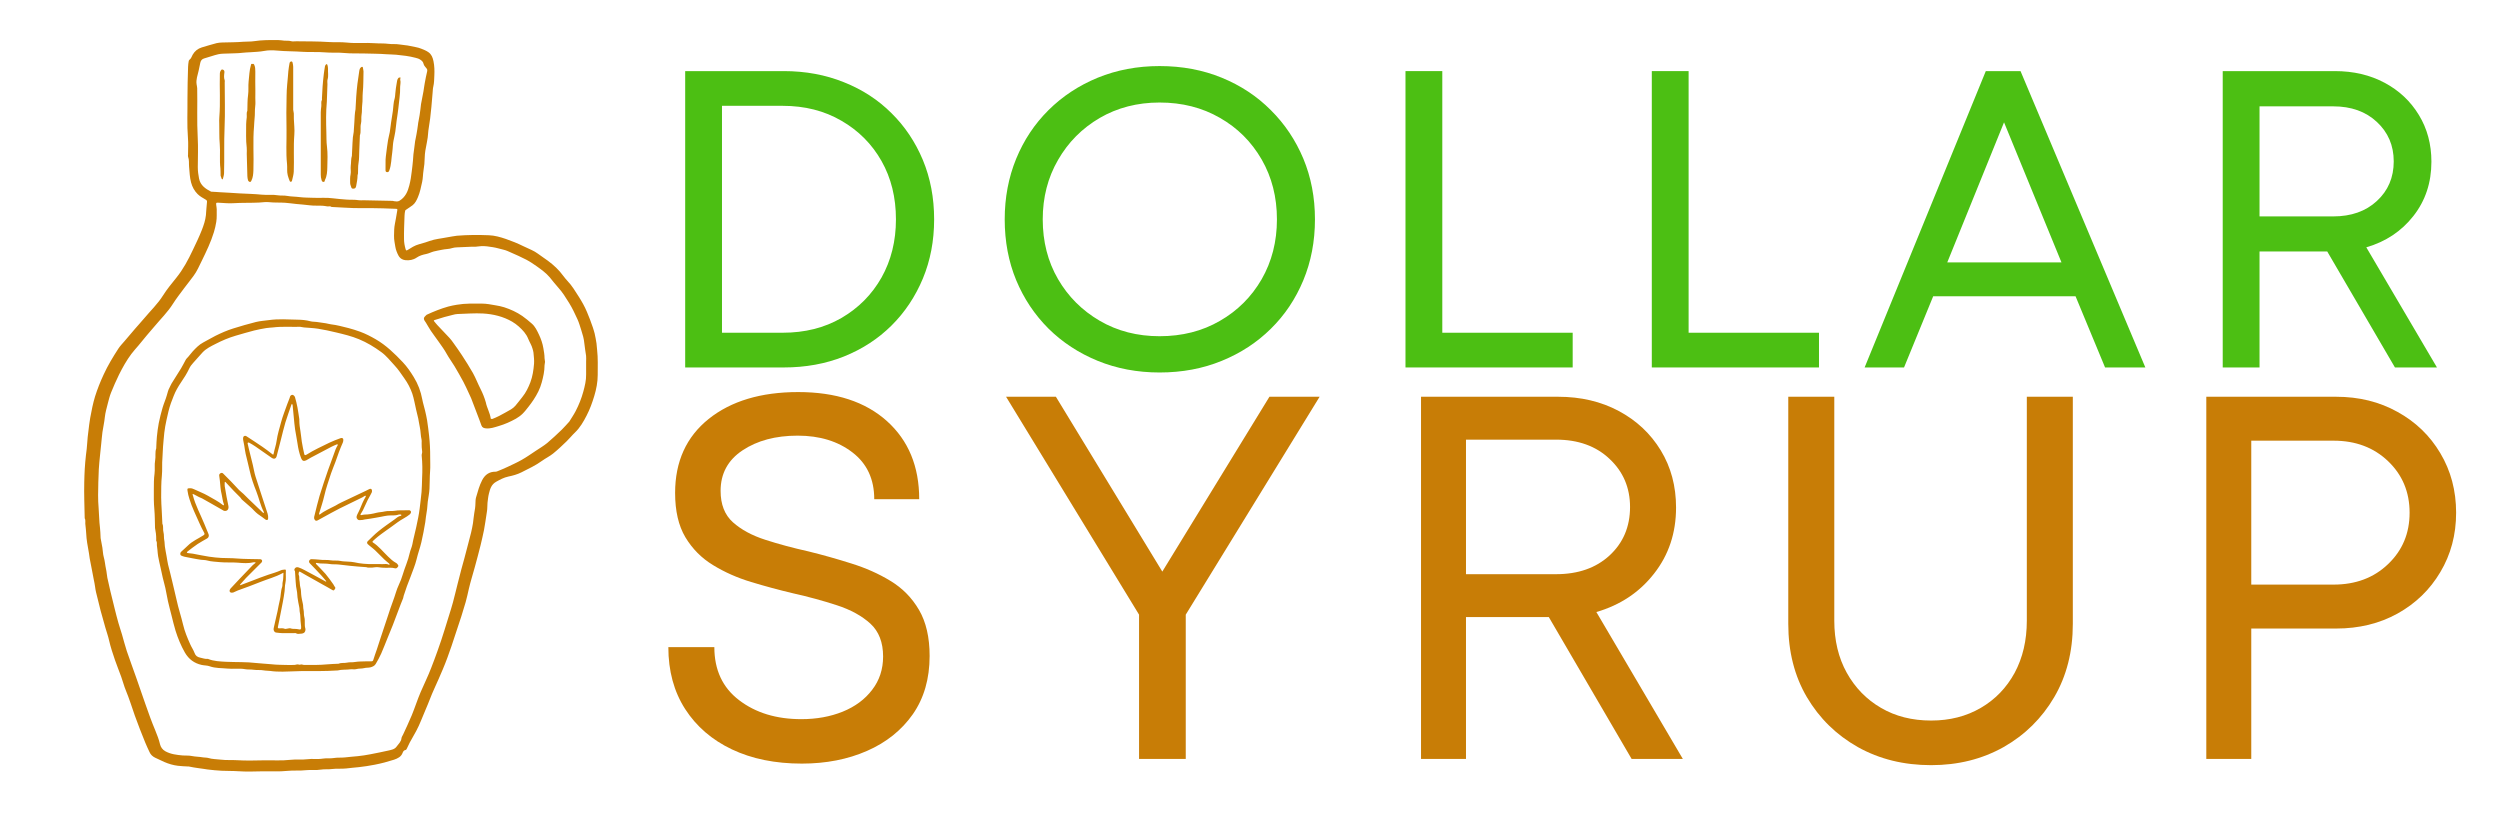
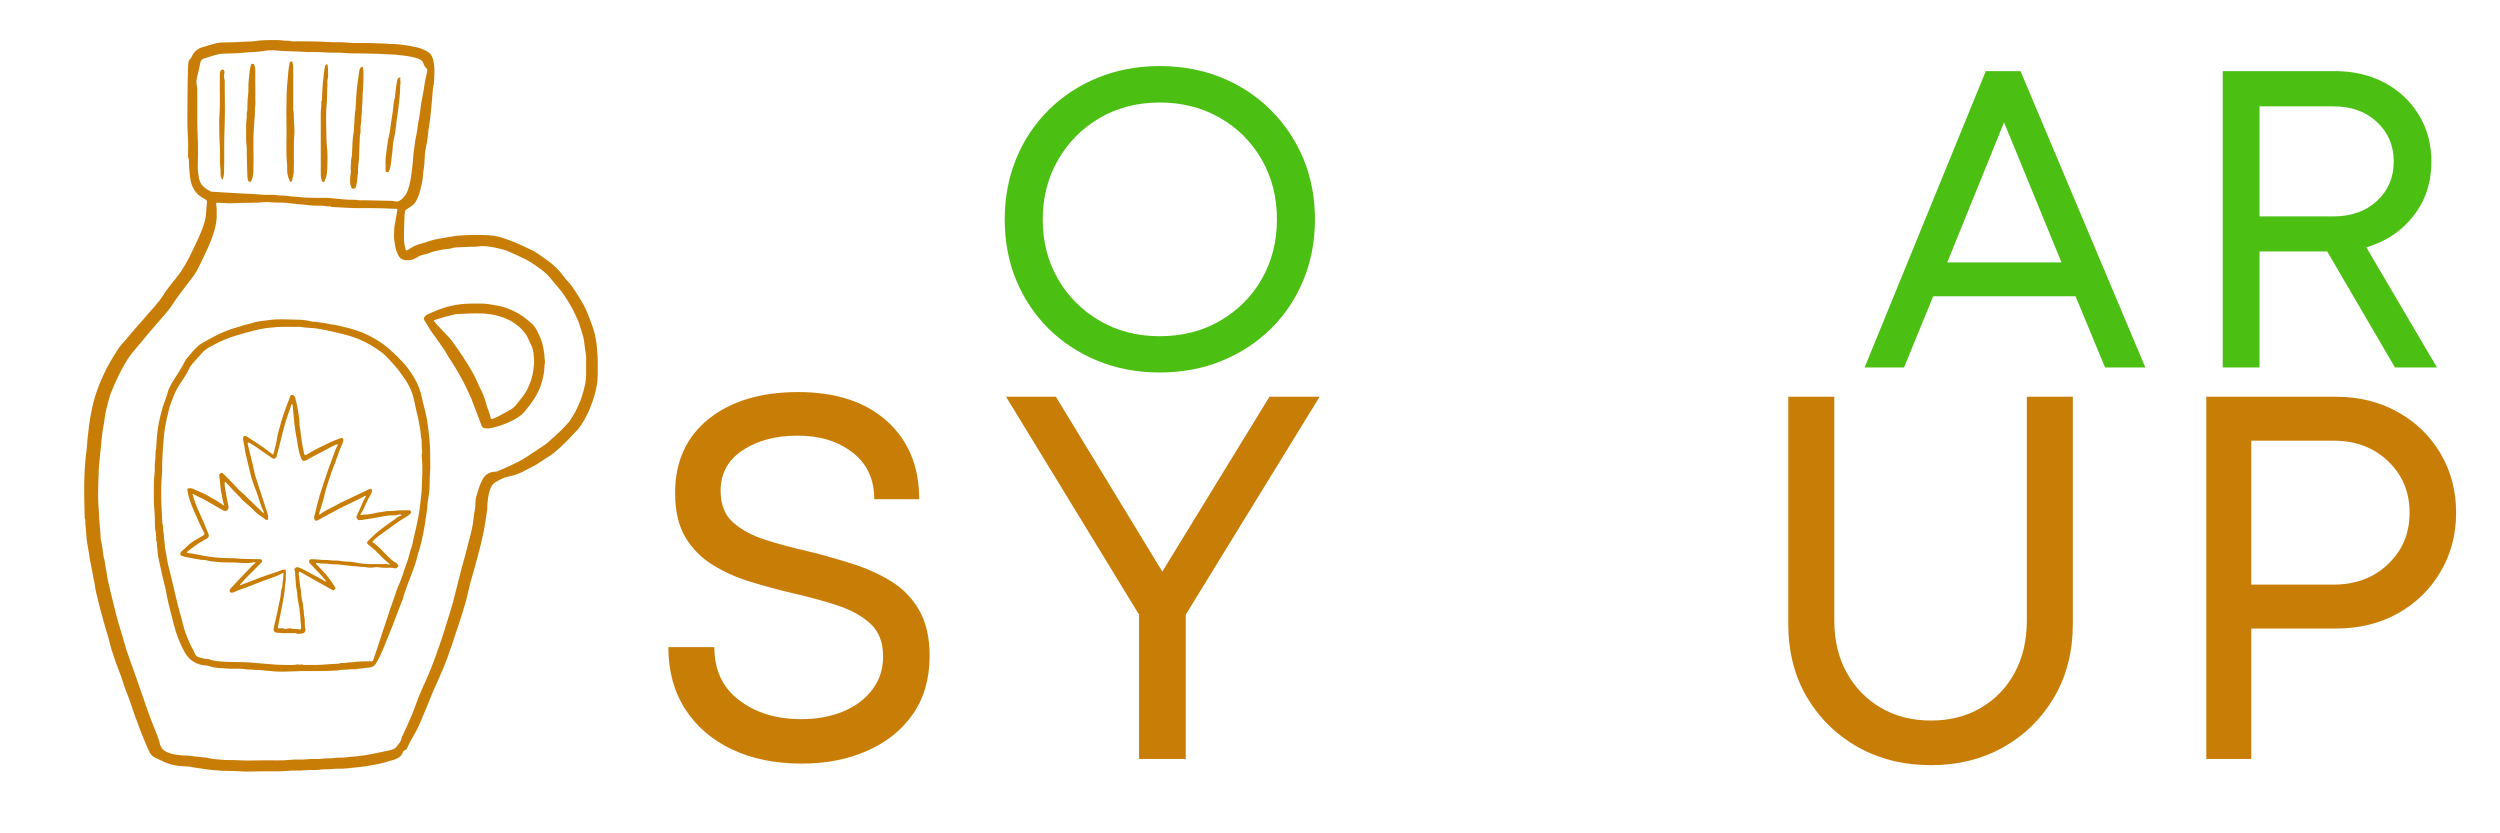
<svg xmlns="http://www.w3.org/2000/svg" width="300" zoomAndPan="magnify" viewBox="0 0 224.88 75" height="100" preserveAspectRatio="xMidYMid meet" version="1.2">
  <defs>
    <clipPath id="1afd786bad">
      <path d="M 7.496 3.594 L 54 3.594 L 54 69.469 L 7.496 69.469 Z M 7.496 3.594 " />
    </clipPath>
  </defs>
  <g id="3dfb88e070">
    <g style="fill:#4cbf13;fill-opacity:1;">
      <g transform="translate(57.95, 33.071)">
-         <path style="stroke:none" d="M 12.531 -26.672 C 14.488 -26.672 16.289 -26.336 17.938 -25.672 C 19.594 -25.016 21.02 -24.086 22.219 -22.891 C 23.426 -21.703 24.367 -20.297 25.047 -18.672 C 25.723 -17.047 26.062 -15.266 26.062 -13.328 C 26.062 -11.398 25.723 -9.625 25.047 -8 C 24.367 -6.375 23.426 -4.961 22.219 -3.766 C 21.02 -2.578 19.594 -1.648 17.938 -0.984 C 16.289 -0.328 14.488 0 12.531 0 L 3.656 0 L 3.656 -26.672 Z M 12.422 -3.125 C 14.422 -3.125 16.188 -3.566 17.719 -4.453 C 19.258 -5.348 20.461 -6.562 21.328 -8.094 C 22.191 -9.633 22.625 -11.379 22.625 -13.328 C 22.625 -15.305 22.191 -17.055 21.328 -18.578 C 20.461 -20.109 19.258 -21.316 17.719 -22.203 C 16.188 -23.098 14.422 -23.547 12.422 -23.547 L 6.969 -23.547 L 6.969 -3.125 Z M 12.422 -3.125 " />
-       </g>
+         </g>
    </g>
    <g style="fill:#4cbf13;fill-opacity:1;">
      <g transform="translate(88.536, 33.071)">
        <path style="stroke:none" d="M 15.766 0.453 C 13.766 0.453 11.91 0.102 10.203 -0.594 C 8.504 -1.289 7.023 -2.258 5.766 -3.5 C 4.516 -4.75 3.547 -6.203 2.859 -7.859 C 2.172 -9.523 1.828 -11.348 1.828 -13.328 C 1.828 -15.285 2.172 -17.102 2.859 -18.781 C 3.547 -20.457 4.516 -21.914 5.766 -23.156 C 7.023 -24.406 8.504 -25.379 10.203 -26.078 C 11.91 -26.773 13.766 -27.125 15.766 -27.125 C 17.797 -27.125 19.66 -26.773 21.359 -26.078 C 23.066 -25.379 24.539 -24.406 25.781 -23.156 C 27.031 -21.914 28.004 -20.461 28.703 -18.797 C 29.398 -17.129 29.75 -15.305 29.75 -13.328 C 29.75 -11.348 29.398 -9.52 28.703 -7.844 C 28.004 -6.164 27.031 -4.711 25.781 -3.484 C 24.539 -2.254 23.066 -1.289 21.359 -0.594 C 19.66 0.102 17.797 0.453 15.766 0.453 Z M 15.766 -2.812 C 17.797 -2.812 19.602 -3.27 21.188 -4.188 C 22.781 -5.102 24.035 -6.352 24.953 -7.938 C 25.867 -9.531 26.328 -11.328 26.328 -13.328 C 26.328 -15.336 25.867 -17.133 24.953 -18.719 C 24.035 -20.312 22.781 -21.562 21.188 -22.469 C 19.602 -23.383 17.797 -23.844 15.766 -23.844 C 13.766 -23.844 11.969 -23.379 10.375 -22.453 C 8.789 -21.523 7.539 -20.266 6.625 -18.672 C 5.707 -17.086 5.25 -15.305 5.25 -13.328 C 5.25 -11.328 5.707 -9.535 6.625 -7.953 C 7.539 -6.379 8.789 -5.129 10.375 -4.203 C 11.969 -3.273 13.766 -2.812 15.766 -2.812 Z M 15.766 -2.812 " />
      </g>
    </g>
    <g style="fill:#4cbf13;fill-opacity:1;">
      <g transform="translate(122.778, 33.071)">
-         <path style="stroke:none" d="M 6.969 -3.125 L 18.703 -3.125 L 18.703 0 L 3.656 0 L 3.656 -26.672 L 6.969 -26.672 Z M 6.969 -3.125 " />
-       </g>
+         </g>
    </g>
    <g style="fill:#4cbf13;fill-opacity:1;">
      <g transform="translate(144.946, 33.071)">
-         <path style="stroke:none" d="M 6.969 -3.125 L 18.703 -3.125 L 18.703 0 L 3.656 0 L 3.656 -26.672 L 6.969 -26.672 Z M 6.969 -3.125 " />
-       </g>
+         </g>
    </g>
    <g style="fill:#4cbf13;fill-opacity:1;">
      <g transform="translate(167.115, 33.071)">
        <path style="stroke:none" d="M 22.281 0 L 19.625 -6.406 L 6.812 -6.406 L 4.188 0 L 0.641 0 L 11.547 -26.672 L 14.672 -26.672 L 25.906 0 Z M 13.188 -22.062 L 8.078 -9.453 L 18.359 -9.453 Z M 13.188 -22.062 " />
      </g>
    </g>
    <g style="fill:#4cbf13;fill-opacity:1;">
      <g transform="translate(196.329, 33.071)">
        <path style="stroke:none" d="M 19.156 0 L 13.062 -10.438 L 6.969 -10.438 L 6.969 0 L 3.656 0 L 3.656 -26.672 L 13.75 -26.672 C 15.426 -26.672 16.914 -26.32 18.219 -25.625 C 19.531 -24.926 20.562 -23.957 21.312 -22.719 C 22.062 -21.488 22.438 -20.086 22.438 -18.516 C 22.438 -16.629 21.895 -15 20.812 -13.625 C 19.738 -12.258 18.328 -11.32 16.578 -10.812 L 22.938 0 Z M 6.969 -23.5 L 6.969 -13.594 L 13.594 -13.594 C 15.219 -13.594 16.531 -14.055 17.531 -14.984 C 18.539 -15.91 19.047 -17.098 19.047 -18.547 C 19.047 -19.973 18.539 -21.156 17.531 -22.094 C 16.531 -23.031 15.219 -23.5 13.594 -23.5 Z M 6.969 -23.5 " />
      </g>
    </g>
    <g style="fill:#c87d06;fill-opacity:1;">
      <g transform="translate(57.95, 68.302)">
        <path style="stroke:none" d="M 14.156 0.422 C 11.758 0.422 9.66 -0.004 7.859 -0.859 C 6.066 -1.711 4.664 -2.922 3.656 -4.484 C 2.645 -6.055 2.141 -7.914 2.141 -10.062 L 6.281 -10.062 C 6.281 -8.008 7.023 -6.414 8.516 -5.281 C 10.004 -4.145 11.867 -3.578 14.109 -3.578 C 15.473 -3.578 16.711 -3.801 17.828 -4.25 C 18.953 -4.707 19.836 -5.363 20.484 -6.219 C 21.141 -7.07 21.469 -8.07 21.469 -9.219 C 21.469 -10.488 21.086 -11.473 20.328 -12.172 C 19.566 -12.867 18.562 -13.422 17.312 -13.828 C 16.07 -14.234 14.754 -14.594 13.359 -14.906 C 12.086 -15.207 10.832 -15.547 9.594 -15.922 C 8.352 -16.297 7.211 -16.801 6.172 -17.438 C 5.129 -18.07 4.297 -18.91 3.672 -19.953 C 3.055 -20.992 2.75 -22.32 2.75 -23.938 C 2.75 -26.758 3.754 -28.977 5.766 -30.594 C 7.785 -32.207 10.473 -33.016 13.828 -33.016 C 17.211 -33.016 19.875 -32.145 21.812 -30.406 C 23.75 -28.664 24.719 -26.32 24.719 -23.375 L 20.672 -23.375 C 20.672 -25.176 20.02 -26.578 18.719 -27.578 C 17.414 -28.586 15.77 -29.094 13.781 -29.094 C 11.789 -29.094 10.133 -28.648 8.812 -27.766 C 7.5 -26.891 6.844 -25.676 6.844 -24.125 C 6.844 -22.906 7.211 -21.961 7.953 -21.297 C 8.703 -20.629 9.676 -20.102 10.875 -19.719 C 12.07 -19.332 13.367 -18.984 14.766 -18.672 C 16.035 -18.359 17.312 -18 18.594 -17.594 C 19.883 -17.195 21.066 -16.672 22.141 -16.016 C 23.211 -15.367 24.066 -14.5 24.703 -13.406 C 25.336 -12.32 25.656 -10.941 25.656 -9.266 C 25.656 -7.211 25.148 -5.461 24.141 -4.016 C 23.129 -2.578 21.754 -1.477 20.016 -0.719 C 18.285 0.039 16.332 0.422 14.156 0.422 Z M 14.156 0.422 " />
      </g>
    </g>
    <g style="fill:#c87d06;fill-opacity:1;">
      <g transform="translate(89.236, 68.302)">
        <path style="stroke:none" d="M 29.469 -32.594 L 17.422 -12.984 L 17.422 0 L 13.219 0 L 13.219 -12.984 L 1.25 -32.594 L 5.734 -32.594 L 15.312 -16.859 L 24.953 -32.594 Z M 29.469 -32.594 " />
      </g>
    </g>
    <g style="fill:#c87d06;fill-opacity:1;">
      <g transform="translate(123.363, 68.302)">
-         <path style="stroke:none" d="M 23.422 0 L 15.969 -12.766 L 8.516 -12.766 L 8.516 0 L 4.469 0 L 4.469 -32.594 L 16.812 -32.594 C 18.852 -32.594 20.672 -32.164 22.266 -31.312 C 23.867 -30.457 25.129 -29.273 26.047 -27.766 C 26.961 -26.266 27.422 -24.551 27.422 -22.625 C 27.422 -20.332 26.758 -18.348 25.438 -16.672 C 24.125 -14.992 22.395 -13.844 20.25 -13.219 L 28.031 0 Z M 8.516 -28.734 L 8.516 -16.625 L 16.625 -16.625 C 18.613 -16.625 20.219 -17.188 21.438 -18.312 C 22.664 -19.445 23.281 -20.898 23.281 -22.672 C 23.281 -24.41 22.664 -25.852 21.438 -27 C 20.219 -28.156 18.613 -28.734 16.625 -28.734 Z M 8.516 -28.734 " />
-       </g>
+         </g>
    </g>
    <g style="fill:#c87d06;fill-opacity:1;">
      <g transform="translate(156.838, 68.302)">
        <path style="stroke:none" d="M 16.906 0.562 C 14.445 0.562 12.25 0.02 10.312 -1.062 C 8.375 -2.156 6.844 -3.656 5.719 -5.562 C 4.602 -7.469 4.047 -9.664 4.047 -12.156 L 4.047 -32.594 L 8.188 -32.594 L 8.188 -12.438 C 8.188 -10.664 8.562 -9.102 9.312 -7.75 C 10.062 -6.406 11.086 -5.352 12.391 -4.594 C 13.691 -3.832 15.195 -3.453 16.906 -3.453 C 18.582 -3.453 20.07 -3.832 21.375 -4.594 C 22.676 -5.352 23.691 -6.406 24.422 -7.75 C 25.148 -9.102 25.516 -10.664 25.516 -12.438 L 25.516 -32.594 L 29.656 -32.594 L 29.656 -12.156 C 29.656 -9.664 29.098 -7.469 27.984 -5.562 C 26.867 -3.656 25.348 -2.156 23.422 -1.062 C 21.492 0.02 19.32 0.562 16.906 0.562 Z M 16.906 0.562 " />
      </g>
    </g>
    <g style="fill:#c87d06;fill-opacity:1;">
      <g transform="translate(194.038, 68.302)">
        <path style="stroke:none" d="M 16.156 -32.594 C 18.207 -32.594 20.047 -32.141 21.672 -31.234 C 23.305 -30.336 24.594 -29.098 25.531 -27.516 C 26.477 -25.93 26.953 -24.145 26.953 -22.156 C 26.953 -20.176 26.477 -18.395 25.531 -16.812 C 24.594 -15.227 23.305 -13.984 21.672 -13.078 C 20.047 -12.18 18.207 -11.734 16.156 -11.734 L 8.516 -11.734 L 8.516 0 L 4.469 0 L 4.469 -32.594 Z M 15.922 -15.688 C 17.91 -15.688 19.547 -16.301 20.828 -17.531 C 22.117 -18.758 22.766 -20.301 22.766 -22.156 C 22.766 -24.02 22.117 -25.566 20.828 -26.797 C 19.547 -28.023 17.91 -28.641 15.922 -28.641 L 8.516 -28.641 L 8.516 -15.688 Z M 15.922 -15.688 " />
      </g>
    </g>
    <g clip-rule="nonzero" clip-path="url(#1afd786bad)">
      <path style=" stroke:none;fill-rule:evenodd;fill:#c87d06;fill-opacity:1;" d="M 53.297 29.469 C 53.352 29.668 53.418 29.832 53.457 30.008 C 53.523 30.301 53.578 30.602 53.625 30.902 C 53.652 31.094 53.66 31.289 53.68 31.484 C 53.766 32.234 53.734 32.992 53.734 33.746 C 53.734 34.395 53.609 35.027 53.422 35.648 C 53.238 36.254 53.023 36.848 52.734 37.402 C 52.453 37.949 52.145 38.488 51.688 38.926 C 51.426 39.172 51.203 39.461 50.941 39.711 C 50.547 40.094 50.148 40.473 49.723 40.816 C 49.414 41.066 49.051 41.238 48.73 41.469 C 48.152 41.891 47.504 42.188 46.875 42.508 C 46.504 42.695 46.094 42.809 45.688 42.891 C 45.285 42.977 44.941 43.164 44.586 43.363 C 44.16 43.605 44.047 44.004 43.945 44.414 C 43.875 44.688 43.852 44.969 43.816 45.246 C 43.789 45.508 43.812 45.77 43.766 46.023 C 43.711 46.332 43.68 46.641 43.625 46.949 C 43.578 47.195 43.551 47.449 43.5 47.699 C 43.402 48.152 43.309 48.609 43.195 49.059 C 43.031 49.723 42.852 50.383 42.672 51.043 C 42.496 51.695 42.289 52.336 42.137 52.992 C 42.043 53.395 41.961 53.801 41.848 54.195 C 41.727 54.621 41.598 55.047 41.461 55.469 C 41.172 56.355 40.883 57.246 40.582 58.129 C 40.34 58.836 40.09 59.539 39.797 60.227 C 39.543 60.816 39.293 61.41 39.02 61.996 C 38.738 62.602 38.523 63.238 38.25 63.852 C 37.961 64.5 37.734 65.18 37.391 65.805 C 37.199 66.148 37.004 66.488 36.816 66.832 C 36.727 67.004 36.652 67.188 36.562 67.359 C 36.539 67.41 36.5 67.484 36.457 67.492 C 36.305 67.516 36.227 67.617 36.18 67.742 C 36.051 68.113 35.727 68.262 35.406 68.371 C 34.836 68.555 34.254 68.711 33.664 68.824 C 33.191 68.914 32.723 68.992 32.242 69.043 C 31.863 69.086 31.48 69.109 31.105 69.16 C 30.68 69.211 30.254 69.156 29.836 69.211 C 29.492 69.258 29.145 69.211 28.812 69.266 C 28.367 69.344 27.926 69.266 27.484 69.316 C 26.926 69.383 26.359 69.32 25.805 69.379 C 25.066 69.457 24.332 69.406 23.598 69.418 C 22.852 69.434 22.109 69.461 21.367 69.41 C 20.871 69.375 20.375 69.395 19.879 69.367 C 19.461 69.34 19.043 69.309 18.629 69.254 C 18.371 69.219 18.113 69.168 17.852 69.141 C 17.539 69.109 17.234 69.039 16.926 68.984 C 16.91 68.98 16.891 68.984 16.871 68.984 C 16.566 68.965 16.262 68.961 15.961 68.922 C 15.535 68.871 15.121 68.75 14.727 68.578 C 14.449 68.457 14.176 68.324 13.898 68.191 C 13.676 68.082 13.5 67.922 13.398 67.691 C 13.266 67.406 13.133 67.125 13.012 66.832 C 12.844 66.426 12.684 66.016 12.523 65.605 C 12.371 65.211 12.219 64.816 12.078 64.414 C 11.812 63.652 11.574 62.883 11.266 62.137 C 11.098 61.738 10.996 61.312 10.848 60.906 C 10.668 60.402 10.461 59.91 10.289 59.406 C 10.09 58.824 9.895 58.242 9.758 57.641 C 9.676 57.262 9.539 56.891 9.43 56.512 C 9.281 55.996 9.133 55.48 8.996 54.961 C 8.895 54.578 8.805 54.195 8.711 53.812 C 8.625 53.477 8.535 53.145 8.496 52.801 C 8.473 52.586 8.418 52.375 8.379 52.16 C 8.328 51.891 8.277 51.617 8.223 51.344 C 8.152 50.98 8.078 50.617 8.012 50.25 C 7.984 50.105 7.973 49.957 7.949 49.809 C 7.895 49.492 7.836 49.176 7.785 48.859 C 7.762 48.719 7.742 48.582 7.73 48.441 C 7.707 48.184 7.695 47.926 7.672 47.668 C 7.656 47.488 7.637 47.316 7.617 47.137 C 7.602 46.973 7.66 46.797 7.562 46.637 C 7.555 46.625 7.562 46.602 7.562 46.582 C 7.543 45.527 7.496 44.469 7.523 43.414 C 7.535 43.02 7.539 42.621 7.566 42.227 C 7.594 41.801 7.625 41.375 7.676 40.953 C 7.723 40.59 7.77 40.234 7.789 39.871 C 7.805 39.516 7.852 39.164 7.895 38.812 C 7.945 38.406 7.988 37.996 8.062 37.59 C 8.18 36.949 8.305 36.305 8.496 35.68 C 8.707 35.008 8.969 34.355 9.266 33.715 C 9.641 32.895 10.105 32.129 10.594 31.375 C 10.746 31.141 10.949 30.934 11.133 30.719 C 11.453 30.336 11.777 29.957 12.105 29.578 C 12.367 29.273 12.641 28.98 12.898 28.672 C 13.477 27.977 14.137 27.355 14.621 26.578 C 14.969 26.027 15.391 25.516 15.805 25.004 C 16.426 24.238 16.883 23.375 17.301 22.488 C 17.582 21.898 17.867 21.309 18.105 20.703 C 18.273 20.273 18.422 19.836 18.473 19.363 C 18.492 19.168 18.5 18.973 18.516 18.781 C 18.531 18.578 18.551 18.375 18.57 18.168 C 18.582 18.059 18.531 18.012 18.43 17.953 C 18.18 17.812 17.926 17.664 17.723 17.465 C 17.438 17.18 17.242 16.824 17.137 16.422 C 17.012 15.953 17 15.48 16.957 15.004 C 16.93 14.707 16.98 14.398 16.867 14.109 C 16.844 14.055 16.863 13.984 16.863 13.918 C 16.863 13.414 16.898 12.906 16.855 12.406 C 16.758 11.223 16.824 10.035 16.812 8.852 C 16.805 7.906 16.844 6.961 16.867 6.012 C 16.871 5.848 16.895 5.68 16.922 5.516 C 16.93 5.465 16.953 5.406 16.992 5.379 C 17.152 5.266 17.191 5.078 17.281 4.922 C 17.469 4.598 17.746 4.375 18.105 4.266 C 18.547 4.133 18.988 4 19.434 3.883 C 19.602 3.84 19.781 3.832 19.957 3.824 C 20.582 3.805 21.211 3.812 21.832 3.758 C 22.156 3.73 22.484 3.758 22.801 3.707 C 23.52 3.594 24.238 3.602 24.957 3.605 C 25.152 3.609 25.348 3.641 25.539 3.66 C 25.734 3.676 25.926 3.645 26.125 3.703 C 26.277 3.75 26.453 3.711 26.617 3.715 C 27.574 3.73 28.531 3.715 29.484 3.781 C 30.047 3.82 30.609 3.77 31.168 3.832 C 32.012 3.926 32.859 3.824 33.703 3.891 C 34.102 3.922 34.5 3.891 34.891 3.945 C 35.223 3.992 35.562 3.941 35.887 4 C 36.211 4.059 36.539 4.062 36.867 4.141 C 37.191 4.219 37.531 4.25 37.844 4.379 C 38.074 4.469 38.309 4.562 38.504 4.703 C 38.773 4.895 38.883 5.168 38.953 5.508 C 39.043 5.938 39.051 6.363 39.031 6.785 C 39.016 7.121 39.016 7.457 38.938 7.789 C 38.891 7.969 38.895 8.156 38.875 8.344 C 38.84 8.766 38.805 9.191 38.766 9.617 C 38.734 9.961 38.699 10.305 38.656 10.645 C 38.605 11.016 38.543 11.387 38.492 11.762 C 38.465 11.961 38.465 12.168 38.434 12.371 C 38.395 12.645 38.34 12.918 38.289 13.191 C 38.266 13.316 38.234 13.445 38.219 13.57 C 38.191 13.773 38.164 13.98 38.164 14.184 C 38.16 14.574 38.121 14.961 38.055 15.348 C 38 15.688 38.008 16.039 37.934 16.371 C 37.828 16.84 37.742 17.312 37.551 17.754 C 37.438 18.016 37.312 18.281 37.082 18.465 C 36.902 18.605 36.711 18.719 36.527 18.848 C 36.48 18.883 36.414 18.918 36.406 18.965 C 36.375 19.109 36.352 19.262 36.348 19.41 C 36.324 20.117 36.289 20.824 36.301 21.531 C 36.305 21.832 36.359 22.133 36.445 22.43 C 36.492 22.578 36.539 22.551 36.625 22.5 C 36.785 22.406 36.945 22.301 37.109 22.207 C 37.449 22.008 37.844 21.941 38.215 21.82 C 38.473 21.734 38.727 21.641 38.992 21.574 C 39.242 21.512 39.504 21.48 39.758 21.434 C 40.059 21.383 40.359 21.328 40.656 21.277 C 40.797 21.254 40.934 21.227 41.07 21.215 C 42.027 21.137 42.984 21.133 43.938 21.172 C 44.457 21.191 44.973 21.336 45.473 21.508 C 46 21.691 46.52 21.898 47.023 22.148 C 47.273 22.273 47.527 22.387 47.785 22.5 C 48.176 22.672 48.5 22.949 48.848 23.184 C 49.391 23.551 49.902 23.953 50.332 24.449 C 50.566 24.715 50.758 25.016 51 25.27 C 51.41 25.695 51.711 26.203 52.023 26.691 C 52.301 27.129 52.559 27.578 52.762 28.066 C 52.949 28.52 53.137 28.977 53.297 29.469 Z M 51.176 37.945 C 51.367 37.629 51.582 37.324 51.75 36.996 C 52.039 36.438 52.273 35.855 52.438 35.246 C 52.574 34.742 52.703 34.234 52.691 33.699 C 52.684 33.316 52.691 32.93 52.691 32.547 C 52.691 32.371 52.707 32.195 52.688 32.023 C 52.641 31.648 52.562 31.281 52.531 30.906 C 52.496 30.496 52.383 30.109 52.258 29.727 C 52.148 29.395 52.059 29.055 51.914 28.738 C 51.684 28.238 51.449 27.73 51.16 27.266 C 50.859 26.785 50.566 26.301 50.18 25.879 C 49.91 25.586 49.672 25.266 49.418 24.961 C 49.09 24.574 48.684 24.281 48.277 23.988 C 47.965 23.766 47.641 23.547 47.297 23.367 C 46.848 23.129 46.379 22.93 45.914 22.723 C 45.711 22.633 45.512 22.535 45.297 22.484 C 44.961 22.41 44.637 22.297 44.293 22.246 C 43.949 22.191 43.609 22.137 43.262 22.152 C 43.094 22.16 42.93 22.191 42.762 22.203 C 42.625 22.211 42.488 22.199 42.348 22.207 C 41.926 22.223 41.504 22.238 41.078 22.262 C 40.941 22.27 40.793 22.277 40.664 22.32 C 40.355 22.43 40.027 22.406 39.711 22.48 C 39.469 22.535 39.219 22.566 38.977 22.633 C 38.746 22.695 38.531 22.812 38.301 22.859 C 37.996 22.922 37.699 23.004 37.445 23.18 C 37.125 23.398 36.781 23.453 36.414 23.414 C 36.312 23.402 36.211 23.371 36.121 23.324 C 35.84 23.176 35.742 22.895 35.633 22.625 C 35.523 22.359 35.504 22.07 35.449 21.789 C 35.375 21.41 35.41 21.031 35.418 20.656 C 35.43 20.32 35.52 19.984 35.574 19.648 C 35.613 19.426 35.641 19.203 35.688 18.98 C 35.719 18.824 35.711 18.797 35.57 18.793 C 35.184 18.781 34.797 18.766 34.41 18.75 C 33.227 18.707 32.039 18.773 30.855 18.684 C 30.516 18.66 30.176 18.645 29.836 18.629 C 29.816 18.629 29.789 18.637 29.781 18.625 C 29.66 18.523 29.52 18.594 29.391 18.574 C 29.258 18.555 29.129 18.527 29 18.52 C 28.605 18.492 28.211 18.531 27.809 18.477 C 27.418 18.422 27.016 18.402 26.617 18.359 C 26.285 18.328 25.953 18.273 25.617 18.25 C 25.133 18.215 24.645 18.25 24.156 18.195 C 23.863 18.16 23.566 18.215 23.27 18.23 C 22.492 18.27 21.707 18.238 20.926 18.289 C 20.48 18.32 20.027 18.258 19.574 18.242 C 19.387 18.238 19.383 18.246 19.398 18.438 C 19.406 18.566 19.449 18.699 19.445 18.828 C 19.434 19.203 19.469 19.582 19.406 19.961 C 19.355 20.281 19.285 20.59 19.191 20.895 C 18.918 21.789 18.512 22.629 18.102 23.469 C 17.871 23.934 17.668 24.418 17.355 24.836 C 17.082 25.211 16.785 25.574 16.508 25.945 C 16.168 26.406 15.809 26.859 15.504 27.344 C 15.027 28.102 14.387 28.719 13.824 29.398 C 13.602 29.668 13.367 29.926 13.145 30.191 C 12.895 30.492 12.652 30.797 12.402 31.094 C 12.191 31.348 11.961 31.586 11.766 31.852 C 11.328 32.438 10.973 33.074 10.648 33.727 C 10.391 34.25 10.156 34.789 9.938 35.328 C 9.816 35.629 9.738 35.945 9.656 36.258 C 9.547 36.691 9.418 37.121 9.371 37.574 C 9.328 38.016 9.223 38.449 9.16 38.887 C 9.113 39.246 9.086 39.609 9.047 39.969 C 9.012 40.32 8.973 40.672 8.938 41.023 C 8.898 41.43 8.855 41.836 8.832 42.242 C 8.809 42.629 8.797 43.02 8.789 43.406 C 8.77 44.176 8.746 44.945 8.816 45.723 C 8.867 46.309 8.859 46.902 8.938 47.492 C 8.973 47.773 8.977 48.062 8.992 48.348 C 8.996 48.375 8.992 48.402 8.996 48.43 C 9.051 48.719 9.109 49.008 9.156 49.297 C 9.203 49.574 9.199 49.863 9.277 50.129 C 9.383 50.492 9.402 50.863 9.484 51.227 C 9.543 51.48 9.551 51.746 9.602 52.004 C 9.684 52.406 9.781 52.809 9.875 53.211 C 10 53.734 10.129 54.262 10.262 54.785 C 10.367 55.207 10.473 55.629 10.594 56.051 C 10.691 56.402 10.816 56.746 10.918 57.098 C 11.066 57.598 11.188 58.105 11.352 58.598 C 11.625 59.402 11.922 60.195 12.203 60.996 C 12.477 61.773 12.738 62.551 13.012 63.328 C 13.293 64.137 13.582 64.945 13.914 65.734 C 14.082 66.141 14.242 66.555 14.344 66.988 C 14.402 67.234 14.562 67.469 14.812 67.609 C 15.301 67.883 15.844 67.941 16.387 67.992 C 16.652 68.016 16.918 67.98 17.191 68.039 C 17.527 68.109 17.879 68.102 18.215 68.164 C 18.375 68.195 18.539 68.172 18.688 68.219 C 19.051 68.332 19.434 68.32 19.805 68.367 C 20.285 68.43 20.777 68.387 21.266 68.418 C 22.07 68.469 22.879 68.445 23.688 68.43 C 24.488 68.414 25.285 68.477 26.086 68.383 C 26.578 68.324 27.078 68.398 27.578 68.332 C 28.051 68.266 28.535 68.355 29.012 68.273 C 29.328 68.223 29.656 68.277 29.98 68.223 C 30.305 68.164 30.641 68.207 30.977 68.168 C 31.363 68.121 31.754 68.094 32.141 68.055 C 32.523 68.012 32.906 67.961 33.281 67.883 C 33.824 67.77 34.367 67.676 34.906 67.547 C 35.168 67.484 35.457 67.445 35.637 67.188 C 35.805 66.949 36.047 66.758 36.074 66.434 C 36.086 66.32 36.172 66.219 36.219 66.109 C 36.48 65.531 36.762 64.957 37 64.371 C 37.285 63.68 37.508 62.965 37.801 62.281 C 38.113 61.555 38.465 60.852 38.746 60.113 C 38.941 59.605 39.137 59.098 39.316 58.586 C 39.543 57.938 39.773 57.289 39.969 56.629 C 40.207 55.82 40.484 55.023 40.707 54.207 C 40.859 53.648 40.988 53.078 41.133 52.516 C 41.242 52.086 41.352 51.652 41.465 51.223 C 41.551 50.891 41.648 50.566 41.738 50.234 C 41.852 49.812 41.957 49.391 42.07 48.969 C 42.16 48.621 42.258 48.277 42.34 47.926 C 42.406 47.648 42.461 47.371 42.508 47.086 C 42.555 46.793 42.566 46.492 42.621 46.199 C 42.68 45.895 42.727 45.59 42.73 45.281 C 42.734 45.105 42.738 44.922 42.789 44.754 C 42.941 44.234 43.078 43.707 43.332 43.219 C 43.59 42.723 43.969 42.449 44.539 42.453 C 44.602 42.457 44.672 42.43 44.734 42.402 C 45.023 42.281 45.316 42.168 45.598 42.031 C 46.035 41.824 46.48 41.625 46.898 41.387 C 47.332 41.141 47.742 40.852 48.16 40.574 C 48.504 40.344 48.867 40.133 49.188 39.871 C 49.645 39.488 50.074 39.078 50.504 38.668 C 50.73 38.449 50.934 38.203 51.176 37.945 Z M 38.34 28.328 C 38.98 28.031 39.617 27.777 40.281 27.59 C 40.543 27.516 40.805 27.473 41.066 27.426 C 41.812 27.297 42.559 27.324 43.305 27.324 C 43.719 27.324 44.125 27.406 44.531 27.477 C 44.797 27.523 45.059 27.57 45.312 27.652 C 45.891 27.84 46.441 28.09 46.941 28.434 C 47.238 28.637 47.516 28.879 47.789 29.113 C 48.109 29.383 48.277 29.762 48.453 30.129 C 48.637 30.516 48.773 30.918 48.844 31.344 C 48.895 31.641 48.949 31.934 48.949 32.234 C 48.949 32.348 48.992 32.461 48.992 32.57 C 48.992 32.672 48.949 32.773 48.949 32.875 C 48.949 33.406 48.832 33.918 48.695 34.422 C 48.547 34.988 48.277 35.5 47.957 35.984 C 47.82 36.195 47.668 36.398 47.512 36.598 C 47.336 36.82 47.164 37.051 46.961 37.246 C 46.789 37.414 46.582 37.559 46.375 37.68 C 45.887 37.953 45.375 38.184 44.836 38.34 C 44.457 38.453 44.09 38.59 43.684 38.555 C 43.492 38.535 43.34 38.488 43.27 38.293 C 43.207 38.117 43.141 37.945 43.078 37.77 C 42.953 37.445 42.832 37.121 42.707 36.793 C 42.586 36.477 42.469 36.16 42.344 35.844 C 42.277 35.68 42.199 35.52 42.121 35.359 C 41.965 35.023 41.812 34.68 41.637 34.352 C 41.383 33.879 41.113 33.41 40.84 32.949 C 40.617 32.578 40.355 32.234 40.148 31.859 C 39.938 31.469 39.672 31.117 39.422 30.758 C 39.191 30.43 38.949 30.113 38.723 29.781 C 38.562 29.539 38.422 29.285 38.27 29.035 C 38.219 28.945 38.141 28.867 38.109 28.77 C 38.039 28.566 38.207 28.461 38.34 28.328 Z M 43.664 36.211 C 43.762 36.715 44.043 37.164 44.109 37.68 C 44.113 37.695 44.219 37.719 44.258 37.703 C 44.465 37.621 44.668 37.535 44.863 37.434 C 45.223 37.242 45.586 37.047 45.938 36.84 C 46.078 36.754 46.215 36.641 46.324 36.516 C 46.543 36.266 46.738 35.992 46.949 35.734 C 47.273 35.336 47.492 34.875 47.672 34.41 C 47.875 33.875 47.957 33.301 48.004 32.734 C 48.031 32.406 47.98 32.07 47.953 31.738 C 47.945 31.621 47.898 31.508 47.871 31.391 C 47.789 31.074 47.605 30.805 47.484 30.504 C 47.305 30.043 46.977 29.699 46.621 29.379 C 46.441 29.219 46.238 29.07 46.031 28.949 C 45.227 28.484 44.336 28.27 43.422 28.215 C 42.656 28.172 41.879 28.238 41.109 28.262 C 40.973 28.266 40.836 28.301 40.699 28.336 C 40.441 28.398 40.184 28.461 39.93 28.535 C 39.645 28.617 39.363 28.715 39.078 28.797 C 38.988 28.824 38.945 28.844 39.027 28.934 C 39.121 29.039 39.203 29.156 39.301 29.258 C 39.66 29.645 40.031 30.02 40.387 30.406 C 40.52 30.547 40.633 30.703 40.746 30.863 C 41.008 31.23 41.27 31.594 41.516 31.973 C 41.855 32.5 42.199 33.027 42.504 33.574 C 42.762 34.039 42.949 34.543 43.195 35.02 C 43.383 35.391 43.539 35.777 43.664 36.211 Z M 36.223 53.836 C 36.07 54.203 35.934 54.562 35.801 54.918 C 35.633 55.363 35.473 55.809 35.297 56.25 C 35.141 56.652 34.969 57.051 34.809 57.449 C 34.621 57.906 34.449 58.367 34.25 58.816 C 34.105 59.141 33.934 59.457 33.75 59.762 C 33.652 59.93 33.457 60.016 33.273 60.062 C 33.098 60.105 32.898 60.082 32.723 60.129 C 32.484 60.191 32.234 60.152 31.992 60.223 C 31.832 60.27 31.645 60.211 31.473 60.238 C 31.098 60.293 30.711 60.242 30.336 60.34 C 30.312 60.348 30.281 60.34 30.254 60.344 C 29.18 60.418 28.105 60.391 27.031 60.398 C 26.48 60.406 25.926 60.445 25.375 60.449 C 25.008 60.449 24.633 60.441 24.273 60.387 C 24.074 60.355 23.879 60.375 23.688 60.336 C 23.375 60.277 23.055 60.324 22.75 60.277 C 22.496 60.238 22.246 60.273 22 60.227 C 21.469 60.129 20.93 60.227 20.402 60.172 C 19.871 60.117 19.328 60.152 18.809 59.965 C 18.586 59.883 18.328 59.898 18.09 59.844 C 17.422 59.695 16.93 59.332 16.578 58.727 C 16.219 58.098 15.953 57.441 15.738 56.762 C 15.598 56.312 15.496 55.852 15.379 55.398 C 15.27 54.965 15.152 54.535 15.055 54.102 C 14.969 53.711 14.91 53.316 14.824 52.93 C 14.754 52.613 14.66 52.301 14.586 51.984 C 14.516 51.684 14.453 51.379 14.387 51.074 C 14.312 50.738 14.23 50.402 14.172 50.066 C 14.133 49.875 14.133 49.676 14.109 49.484 C 14.098 49.344 14.074 49.207 14.059 49.066 C 14.043 48.938 14.09 48.801 14.004 48.676 C 13.984 48.645 14 48.586 14 48.539 C 14.004 48.191 13.961 47.852 13.891 47.512 C 13.887 47.492 13.891 47.477 13.891 47.457 C 13.875 46.922 13.879 46.387 13.832 45.855 C 13.777 45.258 13.777 44.66 13.785 44.062 C 13.789 43.586 13.781 43.102 13.848 42.629 C 13.902 42.23 13.828 41.828 13.902 41.441 C 13.973 41.082 13.875 40.711 14 40.359 C 14.012 40.324 14 40.285 14.004 40.25 C 14.02 39.934 14.027 39.621 14.059 39.309 C 14.102 38.898 14.148 38.488 14.227 38.086 C 14.32 37.613 14.441 37.148 14.574 36.688 C 14.684 36.312 14.848 35.957 14.953 35.582 C 15.023 35.336 15.078 35.086 15.211 34.859 C 15.273 34.75 15.312 34.625 15.379 34.52 C 15.664 34.059 15.961 33.605 16.242 33.141 C 16.387 32.902 16.508 32.648 16.645 32.402 C 16.672 32.348 16.707 32.297 16.75 32.254 C 16.949 32.062 17.098 31.824 17.285 31.625 C 17.566 31.324 17.855 31.02 18.234 30.82 C 18.602 30.629 18.961 30.41 19.332 30.223 C 19.852 29.965 20.379 29.734 20.93 29.562 C 21.605 29.352 22.285 29.152 22.973 28.98 C 23.352 28.887 23.75 28.863 24.141 28.809 C 24.992 28.688 25.848 28.75 26.703 28.77 C 27.09 28.777 27.488 28.805 27.875 28.914 C 28.059 28.965 28.262 28.949 28.453 28.977 C 28.73 29.012 29.008 29.051 29.285 29.098 C 29.438 29.121 29.586 29.176 29.738 29.191 C 30.273 29.25 30.789 29.402 31.309 29.527 C 31.66 29.617 32.012 29.734 32.352 29.855 C 32.844 30.035 33.301 30.273 33.75 30.531 C 34.691 31.074 35.457 31.824 36.195 32.602 C 36.574 33 36.883 33.457 37.172 33.926 C 37.559 34.551 37.812 35.223 37.945 35.945 C 38.008 36.289 38.121 36.625 38.199 36.965 C 38.266 37.254 38.332 37.539 38.379 37.828 C 38.453 38.289 38.504 38.75 38.559 39.215 C 38.629 39.852 38.66 40.484 38.656 41.125 C 38.652 41.555 38.684 41.988 38.648 42.418 C 38.605 42.941 38.625 43.465 38.594 43.988 C 38.574 44.383 38.488 44.77 38.438 45.16 C 38.41 45.379 38.406 45.605 38.379 45.824 C 38.352 46.059 38.305 46.289 38.273 46.523 C 38.25 46.68 38.242 46.84 38.215 46.996 C 38.113 47.598 38.004 48.199 37.863 48.801 C 37.742 49.316 37.555 49.812 37.434 50.332 C 37.305 50.863 37.082 51.375 36.895 51.895 C 36.789 52.18 36.672 52.461 36.566 52.75 C 36.461 53.035 36.367 53.328 36.273 53.617 C 36.254 53.684 36.246 53.754 36.223 53.836 Z M 26.961 29.414 C 26.145 29.434 25.324 29.367 24.508 29.469 C 24.309 29.492 24.102 29.492 23.898 29.527 C 23.535 29.59 23.168 29.656 22.809 29.746 C 22.254 29.891 21.707 30.051 21.156 30.211 C 20.523 30.398 19.91 30.656 19.324 30.961 C 18.918 31.168 18.496 31.371 18.176 31.711 C 17.883 32.023 17.609 32.355 17.316 32.672 C 17.18 32.82 17.059 32.98 16.973 33.164 C 16.766 33.605 16.504 34.02 16.227 34.422 C 15.969 34.805 15.738 35.203 15.57 35.637 C 15.484 35.848 15.398 36.062 15.324 36.277 C 15.148 36.77 15.039 37.281 14.926 37.793 C 14.84 38.176 14.773 38.559 14.727 38.941 C 14.676 39.355 14.656 39.773 14.613 40.191 C 14.578 40.527 14.594 40.871 14.559 41.211 C 14.508 41.742 14.562 42.277 14.508 42.812 C 14.441 43.461 14.449 44.117 14.445 44.77 C 14.445 45.164 14.477 45.562 14.496 45.957 C 14.516 46.336 14.535 46.711 14.551 47.09 C 14.555 47.109 14.547 47.129 14.555 47.145 C 14.672 47.383 14.578 47.648 14.652 47.898 C 14.719 48.137 14.672 48.402 14.727 48.641 C 14.766 48.82 14.75 48.996 14.777 49.172 C 14.82 49.48 14.883 49.785 14.938 50.094 C 14.98 50.332 15.012 50.574 15.066 50.812 C 15.184 51.305 15.324 51.789 15.43 52.281 C 15.555 52.855 15.711 53.418 15.832 53.988 C 15.992 54.738 16.242 55.473 16.418 56.219 C 16.559 56.828 16.801 57.398 17.051 57.965 C 17.168 58.238 17.348 58.488 17.449 58.766 C 17.539 59.027 17.711 59.137 17.957 59.188 C 18.188 59.234 18.41 59.328 18.656 59.301 C 19.184 59.516 19.75 59.531 20.301 59.562 C 21.203 59.605 22.105 59.562 23.008 59.672 C 23.465 59.727 23.93 59.734 24.395 59.785 C 24.793 59.832 25.203 59.832 25.605 59.844 C 25.883 59.855 26.156 59.852 26.434 59.844 C 26.555 59.84 26.688 59.77 26.789 59.805 C 26.883 59.836 26.938 59.832 27.023 59.805 C 27.105 59.781 27.211 59.844 27.305 59.844 C 27.992 59.848 28.684 59.859 29.371 59.793 C 29.703 59.762 30.035 59.754 30.367 59.738 C 30.387 59.738 30.406 59.742 30.422 59.734 C 30.66 59.625 30.926 59.695 31.176 59.637 C 31.398 59.582 31.633 59.625 31.867 59.582 C 32.211 59.523 32.566 59.535 32.918 59.52 C 33.062 59.512 33.211 59.516 33.355 59.52 C 33.461 59.52 33.512 59.488 33.543 59.375 C 33.633 59.066 33.75 58.766 33.852 58.461 C 33.969 58.105 34.082 57.746 34.199 57.395 C 34.418 56.73 34.637 56.07 34.859 55.41 C 35.004 54.977 35.137 54.535 35.305 54.109 C 35.5 53.613 35.613 53.086 35.848 52.602 C 35.977 52.324 36.09 52.039 36.176 51.746 C 36.367 51.086 36.668 50.461 36.812 49.781 C 36.871 49.508 37.004 49.25 37.055 48.977 C 37.145 48.457 37.297 47.953 37.402 47.438 C 37.52 46.879 37.645 46.32 37.711 45.754 C 37.766 45.266 37.836 44.777 37.879 44.285 C 37.918 43.863 37.91 43.438 37.93 43.016 C 37.965 42.344 37.961 41.672 37.891 41 C 37.879 40.883 37.953 40.754 37.934 40.641 C 37.891 40.379 37.887 40.117 37.887 39.855 C 37.887 39.762 37.902 39.668 37.883 39.582 C 37.789 39.203 37.809 38.816 37.723 38.438 C 37.664 38.184 37.637 37.926 37.582 37.668 C 37.523 37.402 37.453 37.137 37.391 36.867 C 37.277 36.391 37.203 35.902 37.051 35.441 C 36.883 34.949 36.641 34.484 36.336 34.059 C 36.051 33.66 35.789 33.246 35.449 32.887 C 35.062 32.473 34.719 32.023 34.25 31.684 C 33.621 31.223 32.961 30.824 32.25 30.531 C 31.582 30.25 30.871 30.082 30.168 29.914 C 29.641 29.785 29.105 29.672 28.57 29.586 C 28.152 29.52 27.723 29.508 27.297 29.469 C 27.203 29.461 27.109 29.434 26.961 29.414 Z M 21.527 52.074 C 21.918 51.664 22.293 51.27 22.672 50.879 C 22.75 50.797 22.852 50.734 22.938 50.66 C 22.945 50.656 22.93 50.605 22.922 50.605 C 22.875 50.598 22.828 50.594 22.785 50.602 C 22.309 50.719 21.82 50.684 21.348 50.641 C 20.812 50.594 20.277 50.648 19.746 50.594 C 19.359 50.551 18.961 50.551 18.574 50.441 C 18.398 50.391 18.207 50.406 18.023 50.379 C 17.766 50.344 17.508 50.293 17.254 50.246 C 17.016 50.203 16.777 50.16 16.543 50.105 C 16.434 50.078 16.328 50.043 16.23 49.992 C 16.148 49.945 16.141 49.762 16.227 49.676 C 16.426 49.48 16.645 49.305 16.84 49.109 C 17.246 48.703 17.773 48.484 18.246 48.18 C 18.344 48.117 18.379 48.066 18.316 47.949 C 18.16 47.664 18.016 47.375 17.887 47.082 C 17.574 46.367 17.219 45.668 16.992 44.918 C 16.914 44.676 16.848 44.422 16.816 44.168 C 16.785 43.953 16.816 43.945 17.043 43.941 C 17.188 43.938 17.312 43.984 17.441 44.047 C 17.836 44.242 18.258 44.387 18.637 44.609 C 19.094 44.879 19.578 45.109 19.996 45.449 C 20.02 45.469 20.059 45.469 20.09 45.477 C 20.09 45.445 20.102 45.41 20.09 45.383 C 19.977 45.102 19.961 44.797 19.891 44.504 C 19.785 44.094 19.77 43.672 19.727 43.254 C 19.711 43.105 19.695 42.953 19.668 42.809 C 19.648 42.695 19.723 42.629 19.793 42.586 C 19.871 42.543 19.961 42.547 20.035 42.629 C 20.227 42.824 20.422 43.016 20.613 43.211 C 20.648 43.242 20.68 43.273 20.711 43.309 C 20.957 43.57 21.199 43.84 21.453 44.098 C 21.578 44.227 21.727 44.328 21.855 44.453 C 22.016 44.602 22.164 44.762 22.32 44.914 C 22.738 45.316 23.16 45.719 23.582 46.121 C 23.609 46.145 23.648 46.16 23.68 46.18 C 23.684 46.145 23.699 46.102 23.684 46.074 C 23.371 45.484 23.25 44.828 23.004 44.211 C 22.766 43.621 22.555 43.016 22.418 42.391 C 22.309 41.871 22.164 41.355 22.047 40.84 C 21.992 40.602 21.969 40.359 21.926 40.117 C 21.898 39.957 21.859 39.797 21.832 39.637 C 21.816 39.555 21.809 39.473 21.82 39.395 C 21.836 39.246 21.988 39.176 22.109 39.254 C 22.59 39.57 23.078 39.883 23.555 40.211 C 23.852 40.414 24.137 40.633 24.418 40.852 C 24.512 40.926 24.543 40.973 24.574 40.801 C 24.645 40.422 24.785 40.055 24.836 39.676 C 24.914 39.102 25.09 38.551 25.238 37.996 C 25.387 37.438 25.605 36.902 25.797 36.359 C 25.859 36.184 25.934 36.008 26 35.836 C 26.012 35.805 26.023 35.773 26.031 35.738 C 26.051 35.602 26.176 35.531 26.266 35.535 C 26.344 35.543 26.461 35.652 26.488 35.742 C 26.578 36.043 26.652 36.355 26.711 36.664 C 26.777 37.016 26.824 37.371 26.879 37.727 C 26.883 37.762 26.879 37.797 26.879 37.836 C 26.879 38.172 26.926 38.504 26.984 38.836 C 27.039 39.137 27.051 39.449 27.102 39.75 C 27.164 40.125 27.238 40.5 27.324 40.871 C 27.348 40.969 27.41 40.992 27.523 40.922 C 28.18 40.504 28.887 40.188 29.582 39.844 C 29.906 39.684 30.254 39.562 30.594 39.434 C 30.711 39.387 30.832 39.441 30.836 39.543 C 30.844 39.637 30.836 39.742 30.797 39.824 C 30.539 40.398 30.328 40.988 30.125 41.582 C 30.004 41.926 29.848 42.258 29.734 42.605 C 29.523 43.27 29.281 43.926 29.129 44.609 C 29.008 45.148 28.82 45.676 28.664 46.203 C 28.656 46.234 28.66 46.266 28.656 46.297 C 28.684 46.301 28.715 46.312 28.73 46.301 C 29.156 45.957 29.664 45.762 30.137 45.504 C 30.312 45.402 30.488 45.297 30.676 45.211 C 31.293 44.914 31.914 44.621 32.539 44.328 C 32.738 44.234 32.938 44.145 33.133 44.039 C 33.23 43.988 33.336 43.957 33.391 44.055 C 33.43 44.125 33.43 44.25 33.395 44.324 C 33.293 44.551 33.156 44.758 33.043 44.977 C 32.891 45.289 32.754 45.609 32.602 45.922 C 32.543 46.047 32.457 46.156 32.391 46.277 C 32.383 46.293 32.383 46.332 32.398 46.348 C 32.41 46.359 32.445 46.363 32.469 46.359 C 32.562 46.344 32.656 46.312 32.75 46.312 C 33.121 46.309 33.48 46.242 33.84 46.148 C 34.078 46.09 34.328 46.09 34.562 46.031 C 34.859 45.957 35.16 46.023 35.449 45.973 C 35.828 45.902 36.203 45.941 36.582 45.926 C 36.617 45.922 36.656 45.93 36.691 45.922 C 36.812 45.895 36.91 45.973 36.93 46.055 C 36.945 46.121 36.883 46.242 36.82 46.293 C 36.66 46.422 36.484 46.539 36.305 46.637 C 35.891 46.863 35.523 47.152 35.145 47.426 C 34.953 47.566 34.762 47.699 34.57 47.836 C 34.359 47.988 34.145 48.141 33.941 48.305 C 33.777 48.434 33.629 48.574 33.477 48.715 C 33.461 48.727 33.465 48.797 33.48 48.805 C 34.023 49.148 34.414 49.656 34.871 50.094 C 35.09 50.305 35.305 50.512 35.574 50.656 C 35.621 50.684 35.676 50.715 35.695 50.754 C 35.73 50.832 35.848 50.879 35.758 51.004 C 35.688 51.109 35.602 51.18 35.492 51.148 C 35.172 51.051 34.848 51.121 34.523 51.098 C 34.355 51.086 34.191 51.09 34.023 51.055 C 33.828 51.016 33.613 51.074 33.41 51.086 C 33.293 51.094 33.176 51.094 33.062 51.086 C 33.004 51.082 32.945 51.047 32.887 51.043 C 32.414 51.004 31.941 50.984 31.473 50.926 C 31.141 50.887 30.809 50.855 30.477 50.812 C 30.18 50.773 29.879 50.809 29.59 50.758 C 29.312 50.711 29.035 50.727 28.758 50.711 C 28.648 50.703 28.535 50.672 28.422 50.66 C 28.406 50.656 28.371 50.68 28.367 50.699 C 28.363 50.719 28.379 50.75 28.395 50.766 C 28.672 51.062 28.969 51.34 29.234 51.648 C 29.492 51.953 29.715 52.277 29.945 52.598 C 29.996 52.664 30.016 52.758 30.074 52.816 C 30.184 52.934 30.078 53.012 30.031 53.086 C 29.977 53.172 29.906 53.133 29.824 53.086 C 29.539 52.914 29.246 52.758 28.953 52.594 C 28.754 52.48 28.555 52.367 28.352 52.254 C 27.883 51.988 27.41 51.734 26.949 51.461 C 26.859 51.41 26.836 51.492 26.836 51.508 C 26.82 51.586 26.797 51.684 26.828 51.746 C 26.902 51.895 26.852 52.051 26.883 52.195 C 26.934 52.426 26.914 52.664 26.98 52.895 C 27.035 53.078 27.027 53.281 27.043 53.477 C 27.066 53.781 27.141 54.074 27.203 54.371 C 27.238 54.535 27.215 54.703 27.258 54.871 C 27.309 55.086 27.266 55.324 27.328 55.531 C 27.426 55.875 27.312 56.227 27.422 56.566 C 27.453 56.664 27.418 56.828 27.348 56.91 C 27.285 56.988 27.137 57.031 27.023 57.031 C 26.879 57.035 26.723 57.09 26.574 56.992 C 26.531 56.961 26.449 56.984 26.387 56.984 C 26.047 56.984 25.707 56.992 25.367 56.984 C 25.176 56.977 24.98 56.957 24.785 56.93 C 24.629 56.906 24.531 56.73 24.57 56.547 C 24.621 56.301 24.68 56.059 24.734 55.816 C 24.793 55.547 24.859 55.281 24.918 55.012 C 24.988 54.684 25.035 54.348 25.121 54.023 C 25.227 53.629 25.195 53.211 25.336 52.82 C 25.383 52.68 25.34 52.527 25.383 52.371 C 25.445 52.137 25.43 51.875 25.449 51.629 C 25.461 51.496 25.402 51.566 25.352 51.594 C 24.73 51.934 24.043 52.109 23.391 52.371 C 22.715 52.641 22.031 52.898 21.344 53.141 C 21.199 53.191 21.07 53.281 20.926 53.328 C 20.848 53.352 20.723 53.352 20.668 53.305 C 20.551 53.211 20.609 53.086 20.68 52.98 C 20.688 52.965 20.703 52.953 20.715 52.941 C 20.98 52.656 21.246 52.371 21.527 52.074 Z M 29.246 52.336 C 29.258 52.34 29.27 52.348 29.285 52.352 C 29.289 52.336 29.305 52.312 29.301 52.305 C 29.152 52.129 29.008 51.945 28.848 51.777 C 28.516 51.418 28.18 51.059 27.836 50.711 C 27.758 50.633 27.734 50.543 27.766 50.469 C 27.805 50.391 27.879 50.312 28.004 50.324 C 28.234 50.344 28.465 50.336 28.699 50.371 C 29.031 50.422 29.379 50.367 29.719 50.43 C 30 50.48 30.289 50.418 30.578 50.484 C 30.801 50.535 31.039 50.527 31.27 50.547 C 31.453 50.562 31.645 50.562 31.824 50.605 C 32.383 50.734 32.945 50.777 33.516 50.766 C 33.809 50.762 34.105 50.762 34.398 50.77 C 34.574 50.773 34.758 50.727 34.926 50.82 C 34.949 50.832 34.992 50.805 35.023 50.793 C 35 50.766 34.98 50.734 34.953 50.711 C 34.812 50.59 34.66 50.477 34.527 50.348 C 34.25 50.082 33.984 49.805 33.707 49.535 C 33.594 49.426 33.465 49.328 33.34 49.227 C 33.238 49.141 33.129 49.062 33.035 48.969 C 32.957 48.887 32.957 48.789 33.039 48.707 C 33.359 48.402 33.668 48.078 34.016 47.801 C 34.469 47.434 34.949 47.102 35.426 46.766 C 35.613 46.633 35.781 46.453 36.027 46.418 C 36.043 46.414 36.066 46.383 36.066 46.363 C 36.066 46.348 36.043 46.312 36.027 46.312 C 35.953 46.305 35.871 46.289 35.809 46.312 C 35.492 46.434 35.156 46.363 34.832 46.402 C 34.457 46.449 34.098 46.551 33.723 46.602 C 33.406 46.648 33.09 46.723 32.77 46.75 C 32.684 46.758 32.598 46.805 32.516 46.801 C 32.387 46.789 32.246 46.863 32.129 46.746 C 32.008 46.621 31.992 46.523 32.102 46.289 C 32.172 46.137 32.262 45.992 32.324 45.832 C 32.477 45.445 32.637 45.062 32.855 44.703 C 32.871 44.684 32.859 44.645 32.859 44.613 C 32.828 44.617 32.793 44.621 32.766 44.633 C 32.691 44.676 32.621 44.73 32.547 44.766 C 31.867 45.098 31.184 45.422 30.508 45.762 C 29.992 46.023 29.488 46.309 28.98 46.586 C 28.828 46.664 28.68 46.75 28.531 46.832 C 28.445 46.875 28.355 46.895 28.289 46.809 C 28.25 46.754 28.207 46.688 28.207 46.625 C 28.203 46.531 28.234 46.438 28.258 46.348 C 28.402 45.773 28.531 45.195 28.699 44.633 C 28.934 43.859 29.195 43.094 29.457 42.332 C 29.629 41.832 29.828 41.348 29.996 40.848 C 30.086 40.582 30.18 40.316 30.328 40.078 C 30.344 40.059 30.34 40.027 30.344 40.004 C 30.312 40 30.277 39.988 30.25 39.996 C 30.094 40.062 29.934 40.125 29.785 40.203 C 29.156 40.527 28.535 40.859 27.91 41.191 C 27.766 41.27 27.633 41.363 27.488 41.434 C 27.262 41.539 27.133 41.469 27.043 41.238 C 26.871 40.801 26.777 40.352 26.711 39.891 C 26.652 39.469 26.559 39.051 26.496 38.633 C 26.445 38.281 26.418 37.93 26.383 37.578 C 26.348 37.195 26.312 36.816 26.273 36.438 C 26.27 36.406 26.23 36.379 26.211 36.348 C 26.195 36.375 26.176 36.398 26.164 36.43 C 25.984 36.957 25.789 37.484 25.625 38.02 C 25.477 38.52 25.359 39.027 25.23 39.535 C 25.098 40.039 24.977 40.547 24.84 41.055 C 24.777 41.289 24.602 41.348 24.391 41.203 C 23.898 40.863 23.41 40.516 22.918 40.176 C 22.742 40.055 22.555 39.949 22.367 39.844 C 22.281 39.797 22.211 39.844 22.227 39.922 C 22.262 40.09 22.305 40.258 22.344 40.426 C 22.461 40.898 22.582 41.371 22.695 41.848 C 22.777 42.191 22.828 42.543 22.934 42.879 C 23.242 43.867 23.582 44.848 23.895 45.836 C 23.977 46.098 24.098 46.355 24.074 46.645 C 24.059 46.801 23.988 46.848 23.844 46.766 C 23.73 46.699 23.641 46.602 23.527 46.531 C 23.266 46.367 23.02 46.18 22.805 45.953 C 22.711 45.852 22.617 45.75 22.512 45.66 C 22.246 45.422 21.973 45.195 21.707 44.957 C 21.648 44.906 21.621 44.824 21.566 44.77 C 21.375 44.574 21.176 44.383 20.988 44.188 C 20.73 43.918 20.48 43.645 20.227 43.375 C 20.219 43.367 20.168 43.383 20.168 43.387 C 20.164 43.516 20.148 43.645 20.168 43.77 C 20.215 44.09 20.273 44.406 20.332 44.719 C 20.383 44.992 20.441 45.262 20.496 45.531 C 20.555 45.832 20.391 46.027 20.117 45.977 C 20.078 45.969 20.039 45.945 20.004 45.922 C 19.676 45.738 19.352 45.547 19.027 45.363 C 18.73 45.191 18.434 45.023 18.133 44.859 C 18.047 44.809 17.945 44.785 17.855 44.738 C 17.703 44.66 17.555 44.574 17.402 44.496 C 17.375 44.477 17.328 44.461 17.305 44.469 C 17.223 44.504 17.289 44.543 17.301 44.59 C 17.531 45.48 17.977 46.289 18.324 47.137 C 18.453 47.449 18.586 47.762 18.711 48.078 C 18.766 48.215 18.719 48.379 18.598 48.449 C 18.312 48.621 18.012 48.77 17.738 48.953 C 17.418 49.168 17.117 49.406 16.809 49.641 C 16.781 49.664 16.773 49.715 16.758 49.754 C 16.789 49.762 16.824 49.77 16.855 49.777 C 17.004 49.797 17.156 49.805 17.301 49.832 C 17.785 49.922 18.27 50.027 18.758 50.102 C 19.125 50.16 19.496 50.191 19.867 50.215 C 20.316 50.242 20.766 50.219 21.219 50.262 C 21.914 50.32 22.617 50.309 23.316 50.328 C 23.332 50.328 23.352 50.324 23.371 50.328 C 23.516 50.344 23.582 50.473 23.496 50.598 C 23.469 50.641 23.422 50.676 23.383 50.715 C 22.949 51.148 22.512 51.582 22.078 52.02 C 21.898 52.207 21.727 52.406 21.555 52.602 C 21.543 52.613 21.551 52.648 21.551 52.672 C 21.566 52.668 21.59 52.66 21.605 52.656 C 21.934 52.531 22.258 52.406 22.582 52.285 C 23.082 52.098 23.578 51.891 24.082 51.727 C 24.473 51.602 24.863 51.488 25.238 51.32 C 25.328 51.277 25.441 51.281 25.543 51.262 C 25.664 51.238 25.676 51.305 25.668 51.398 C 25.641 51.77 25.707 52.137 25.621 52.508 C 25.566 52.73 25.586 52.969 25.555 53.199 C 25.512 53.535 25.453 53.867 25.391 54.203 C 25.348 54.457 25.289 54.711 25.242 54.965 C 25.18 55.27 25.125 55.578 25.062 55.883 C 25.027 56.059 24.988 56.234 24.953 56.414 C 24.941 56.488 24.938 56.555 25.059 56.551 C 25.234 56.543 25.414 56.523 25.586 56.598 C 25.637 56.617 25.707 56.586 25.77 56.582 C 25.883 56.57 26.016 56.516 26.109 56.555 C 26.254 56.617 26.391 56.586 26.531 56.602 C 26.609 56.609 26.691 56.609 26.766 56.629 C 27.004 56.691 27.059 56.652 27.043 56.402 C 27.031 56.223 27.004 56.051 26.988 55.875 C 26.969 55.625 26.98 55.367 26.926 55.129 C 26.887 54.965 26.91 54.805 26.875 54.652 C 26.805 54.359 26.762 54.059 26.715 53.758 C 26.688 53.566 26.699 53.367 26.656 53.176 C 26.594 52.91 26.566 52.641 26.551 52.367 C 26.531 52.062 26.512 51.762 26.492 51.457 C 26.492 51.43 26.488 51.398 26.473 51.383 C 26.371 51.254 26.477 51.148 26.547 51.09 C 26.602 51.039 26.734 51.039 26.816 51.07 C 26.992 51.129 27.16 51.211 27.324 51.297 C 27.957 51.633 28.586 51.969 29.246 52.336 Z M 28.117 17.801 C 28.715 17.832 29.312 17.762 29.91 17.848 C 30.305 17.906 30.707 17.922 31.102 17.961 C 31.48 17.996 31.859 17.953 32.234 18.02 C 32.371 18.043 32.512 18.02 32.648 18.023 C 33.52 18.039 34.395 18.059 35.266 18.078 C 35.316 18.078 35.367 18.105 35.418 18.109 C 35.582 18.125 35.73 18.168 35.902 18.062 C 36.422 17.742 36.641 17.238 36.777 16.691 C 36.887 16.273 36.953 15.84 37 15.41 C 37.031 15.094 37.086 14.777 37.105 14.465 C 37.129 14.082 37.156 13.703 37.223 13.328 C 37.273 13.051 37.273 12.766 37.344 12.496 C 37.414 12.219 37.441 11.934 37.496 11.652 C 37.551 11.387 37.555 11.113 37.617 10.848 C 37.688 10.523 37.73 10.195 37.773 9.871 C 37.797 9.703 37.805 9.535 37.832 9.371 C 37.902 8.988 37.98 8.605 38.051 8.223 C 38.094 7.984 38.117 7.738 38.164 7.5 C 38.23 7.133 38.301 6.77 38.387 6.41 C 38.41 6.316 38.398 6.258 38.352 6.188 C 38.254 6.047 38.094 5.918 38.066 5.762 C 38.02 5.535 37.871 5.434 37.711 5.336 C 37.598 5.266 37.457 5.238 37.328 5.199 C 36.762 5.047 36.18 4.984 35.598 4.926 C 35.312 4.898 35.027 4.906 34.742 4.883 C 34.047 4.828 33.344 4.836 32.645 4.812 C 32.094 4.793 31.543 4.828 30.988 4.773 C 30.379 4.707 29.758 4.77 29.141 4.711 C 28.492 4.652 27.84 4.711 27.184 4.664 C 26.414 4.609 25.637 4.625 24.863 4.551 C 24.484 4.516 24.094 4.512 23.703 4.586 C 23.297 4.664 22.875 4.672 22.457 4.703 C 22.227 4.719 21.996 4.719 21.766 4.75 C 21.344 4.805 20.918 4.793 20.496 4.816 C 20.191 4.832 19.879 4.816 19.586 4.883 C 19.164 4.977 18.758 5.141 18.34 5.25 C 18.105 5.309 18.012 5.453 17.965 5.656 C 17.914 5.895 17.867 6.129 17.816 6.367 C 17.727 6.77 17.57 7.16 17.633 7.582 C 17.652 7.703 17.684 7.824 17.688 7.945 C 17.719 9.426 17.652 10.902 17.734 12.379 C 17.785 13.266 17.746 14.16 17.742 15.047 C 17.742 15.395 17.789 15.738 17.855 16.074 C 17.977 16.684 18.434 16.992 18.938 17.25 C 18.953 17.258 18.973 17.254 18.992 17.254 C 19.227 17.254 19.457 17.289 19.684 17.297 C 20.297 17.32 20.902 17.375 21.512 17.406 C 22.176 17.441 22.84 17.453 23.5 17.52 C 23.984 17.57 24.477 17.492 24.965 17.578 C 25.227 17.621 25.496 17.578 25.766 17.629 C 26.148 17.699 26.543 17.691 26.93 17.742 C 27.305 17.789 27.684 17.785 28.117 17.801 Z M 19.793 15.809 C 19.781 15.582 19.801 15.367 19.777 15.16 C 19.684 14.418 19.781 13.668 19.715 12.93 C 19.656 12.328 19.695 11.73 19.672 11.133 C 19.664 10.934 19.664 10.73 19.68 10.539 C 19.785 9.234 19.691 7.93 19.727 6.625 C 19.73 6.543 19.746 6.445 19.793 6.379 C 19.836 6.324 19.867 6.215 20 6.266 C 20.133 6.316 20.145 6.426 20.137 6.516 C 20.109 6.754 20.07 6.988 20.164 7.227 C 20.184 7.281 20.164 7.352 20.164 7.418 C 20.164 8.766 20.211 10.117 20.152 11.461 C 20.09 12.84 20.145 14.215 20.105 15.594 C 20.102 15.762 20.039 15.93 20 16.098 C 19.996 16.117 19.969 16.133 19.953 16.152 C 19.934 16.129 19.902 16.113 19.891 16.09 C 19.859 16 19.836 15.91 19.793 15.809 Z M 34.695 13.84 C 34.75 13.414 34.797 13.016 34.863 12.617 C 34.902 12.371 34.977 12.133 35.02 11.887 C 35.07 11.602 35.094 11.312 35.137 11.027 C 35.188 10.684 35.25 10.34 35.297 9.996 C 35.324 9.805 35.336 9.609 35.355 9.414 C 35.375 9.227 35.402 9.039 35.461 8.855 C 35.504 8.703 35.5 8.539 35.52 8.383 C 35.555 8.098 35.574 7.805 35.637 7.523 C 35.676 7.352 35.668 7.156 35.797 7.016 C 35.836 6.977 35.918 6.98 35.977 6.961 C 35.977 7.004 35.973 7.047 35.973 7.086 C 35.969 7.121 35.953 7.16 35.961 7.191 C 36.027 7.398 35.957 7.602 35.953 7.805 C 35.953 8.137 35.945 8.473 35.898 8.801 C 35.855 9.121 35.824 9.445 35.789 9.77 C 35.754 10.145 35.68 10.512 35.633 10.883 C 35.59 11.207 35.566 11.531 35.516 11.855 C 35.477 12.129 35.406 12.395 35.355 12.668 C 35.328 12.805 35.312 12.945 35.301 13.082 C 35.277 13.297 35.277 13.512 35.242 13.719 C 35.156 14.258 35.172 14.816 34.977 15.34 C 34.93 15.461 34.883 15.5 34.773 15.492 C 34.652 15.48 34.637 15.398 34.637 15.301 C 34.641 14.988 34.633 14.68 34.641 14.367 C 34.645 14.199 34.676 14.035 34.695 13.84 Z M 32.121 15.781 C 32.121 16.113 32.051 16.426 31.996 16.738 C 31.961 16.93 31.883 16.984 31.715 16.98 C 31.633 16.977 31.582 16.945 31.559 16.867 C 31.52 16.738 31.453 16.605 31.453 16.473 C 31.453 16.215 31.434 15.961 31.492 15.695 C 31.543 15.453 31.477 15.184 31.508 14.93 C 31.551 14.625 31.516 14.312 31.613 14.012 C 31.617 13.996 31.613 13.977 31.613 13.957 C 31.629 13.602 31.656 13.242 31.664 12.883 C 31.676 12.535 31.707 12.195 31.777 11.855 C 31.777 11.848 31.777 11.836 31.777 11.828 C 31.797 11.551 31.816 11.273 31.832 11 C 31.855 10.602 31.863 10.199 31.941 9.809 C 31.945 9.789 31.941 9.77 31.941 9.754 C 31.961 9.402 31.973 9.051 32 8.703 C 32.027 8.316 32.062 7.926 32.109 7.539 C 32.156 7.16 32.215 6.777 32.273 6.398 C 32.297 6.262 32.324 6.117 32.457 6.039 C 32.508 6.012 32.602 5.977 32.605 6.109 C 32.609 6.215 32.656 6.316 32.656 6.418 C 32.641 7.051 32.652 7.688 32.59 8.316 C 32.555 8.688 32.59 9.059 32.539 9.422 C 32.5 9.727 32.535 10.035 32.48 10.332 C 32.434 10.594 32.492 10.859 32.43 11.105 C 32.336 11.469 32.457 11.84 32.328 12.191 C 32.324 12.207 32.328 12.227 32.328 12.246 C 32.309 12.695 32.293 13.145 32.273 13.598 C 32.258 13.957 32.27 14.32 32.207 14.672 C 32.148 14.988 32.184 15.301 32.16 15.613 C 32.156 15.664 32.145 15.715 32.121 15.781 Z M 29.355 9.164 C 29.266 10.098 29.285 11.008 29.312 11.918 C 29.324 12.34 29.312 12.77 29.367 13.184 C 29.445 13.812 29.414 14.438 29.398 15.062 C 29.391 15.445 29.367 15.848 29.184 16.203 C 29.156 16.258 29.184 16.371 29.059 16.375 C 28.918 16.375 28.898 16.254 28.875 16.18 C 28.828 16.035 28.809 15.871 28.809 15.715 C 28.805 13.844 28.805 11.973 28.809 10.105 C 28.809 9.918 28.84 9.734 28.859 9.551 C 28.879 9.363 28.816 9.172 28.914 8.992 C 28.934 8.957 28.914 8.902 28.914 8.855 C 28.934 8.5 28.945 8.137 28.973 7.781 C 29 7.41 29.039 7.039 29.082 6.672 C 29.109 6.43 29.152 6.188 29.191 5.945 C 29.203 5.898 29.238 5.855 29.27 5.812 C 29.285 5.793 29.328 5.762 29.344 5.77 C 29.371 5.785 29.402 5.816 29.41 5.848 C 29.434 5.957 29.469 6.074 29.461 6.184 C 29.441 6.504 29.52 6.828 29.422 7.152 C 29.379 7.289 29.414 7.445 29.41 7.59 C 29.395 8.105 29.375 8.621 29.355 9.164 Z M 22.918 6.574 C 22.918 7.109 22.906 7.613 22.922 8.117 C 22.93 8.348 22.914 8.582 22.918 8.812 C 22.918 9.062 22.945 9.312 22.91 9.555 C 22.859 9.922 22.898 10.297 22.852 10.66 C 22.82 10.891 22.828 11.121 22.805 11.352 C 22.684 12.684 22.797 14.016 22.746 15.348 C 22.734 15.652 22.711 15.973 22.566 16.258 C 22.527 16.336 22.488 16.406 22.395 16.367 C 22.344 16.344 22.281 16.289 22.266 16.238 C 22.23 16.113 22.207 15.98 22.203 15.852 C 22.18 15.18 22.164 14.508 22.148 13.84 C 22.145 13.656 22.168 13.469 22.145 13.289 C 22.055 12.582 22.102 11.875 22.094 11.164 C 22.094 10.961 22.129 10.758 22.148 10.555 C 22.164 10.363 22.105 10.16 22.199 9.973 C 22.215 9.941 22.199 9.898 22.203 9.863 C 22.219 9.43 22.203 8.992 22.266 8.566 C 22.328 8.148 22.27 7.734 22.316 7.324 C 22.375 6.832 22.379 6.328 22.527 5.844 C 22.547 5.789 22.539 5.727 22.617 5.754 C 22.68 5.777 22.754 5.688 22.816 5.82 C 22.914 6.023 22.918 6.227 22.918 6.438 C 22.918 6.477 22.918 6.512 22.918 6.574 Z M 26.328 9.879 C 26.348 10.008 26.375 10.109 26.383 10.211 C 26.391 10.375 26.379 10.543 26.387 10.707 C 26.402 11.176 26.469 11.648 26.43 12.113 C 26.34 13.223 26.422 14.336 26.379 15.441 C 26.367 15.727 26.277 16.004 26.215 16.281 C 26.207 16.316 26.156 16.363 26.121 16.367 C 26.09 16.371 26.027 16.336 26.016 16.301 C 25.949 16.129 25.883 15.953 25.836 15.773 C 25.746 15.438 25.809 15.09 25.773 14.754 C 25.664 13.734 25.742 12.715 25.727 11.695 C 25.711 10.672 25.703 9.645 25.734 8.617 C 25.746 8.289 25.746 7.953 25.785 7.625 C 25.832 7.219 25.852 6.812 25.891 6.406 C 25.918 6.152 25.957 5.902 26.004 5.656 C 26.012 5.609 26.07 5.551 26.117 5.535 C 26.195 5.508 26.258 5.559 26.273 5.641 C 26.297 5.762 26.328 5.883 26.328 6.004 C 26.332 7.285 26.328 8.566 26.328 9.879 Z M 26.328 9.879 " />
    </g>
  </g>
</svg>